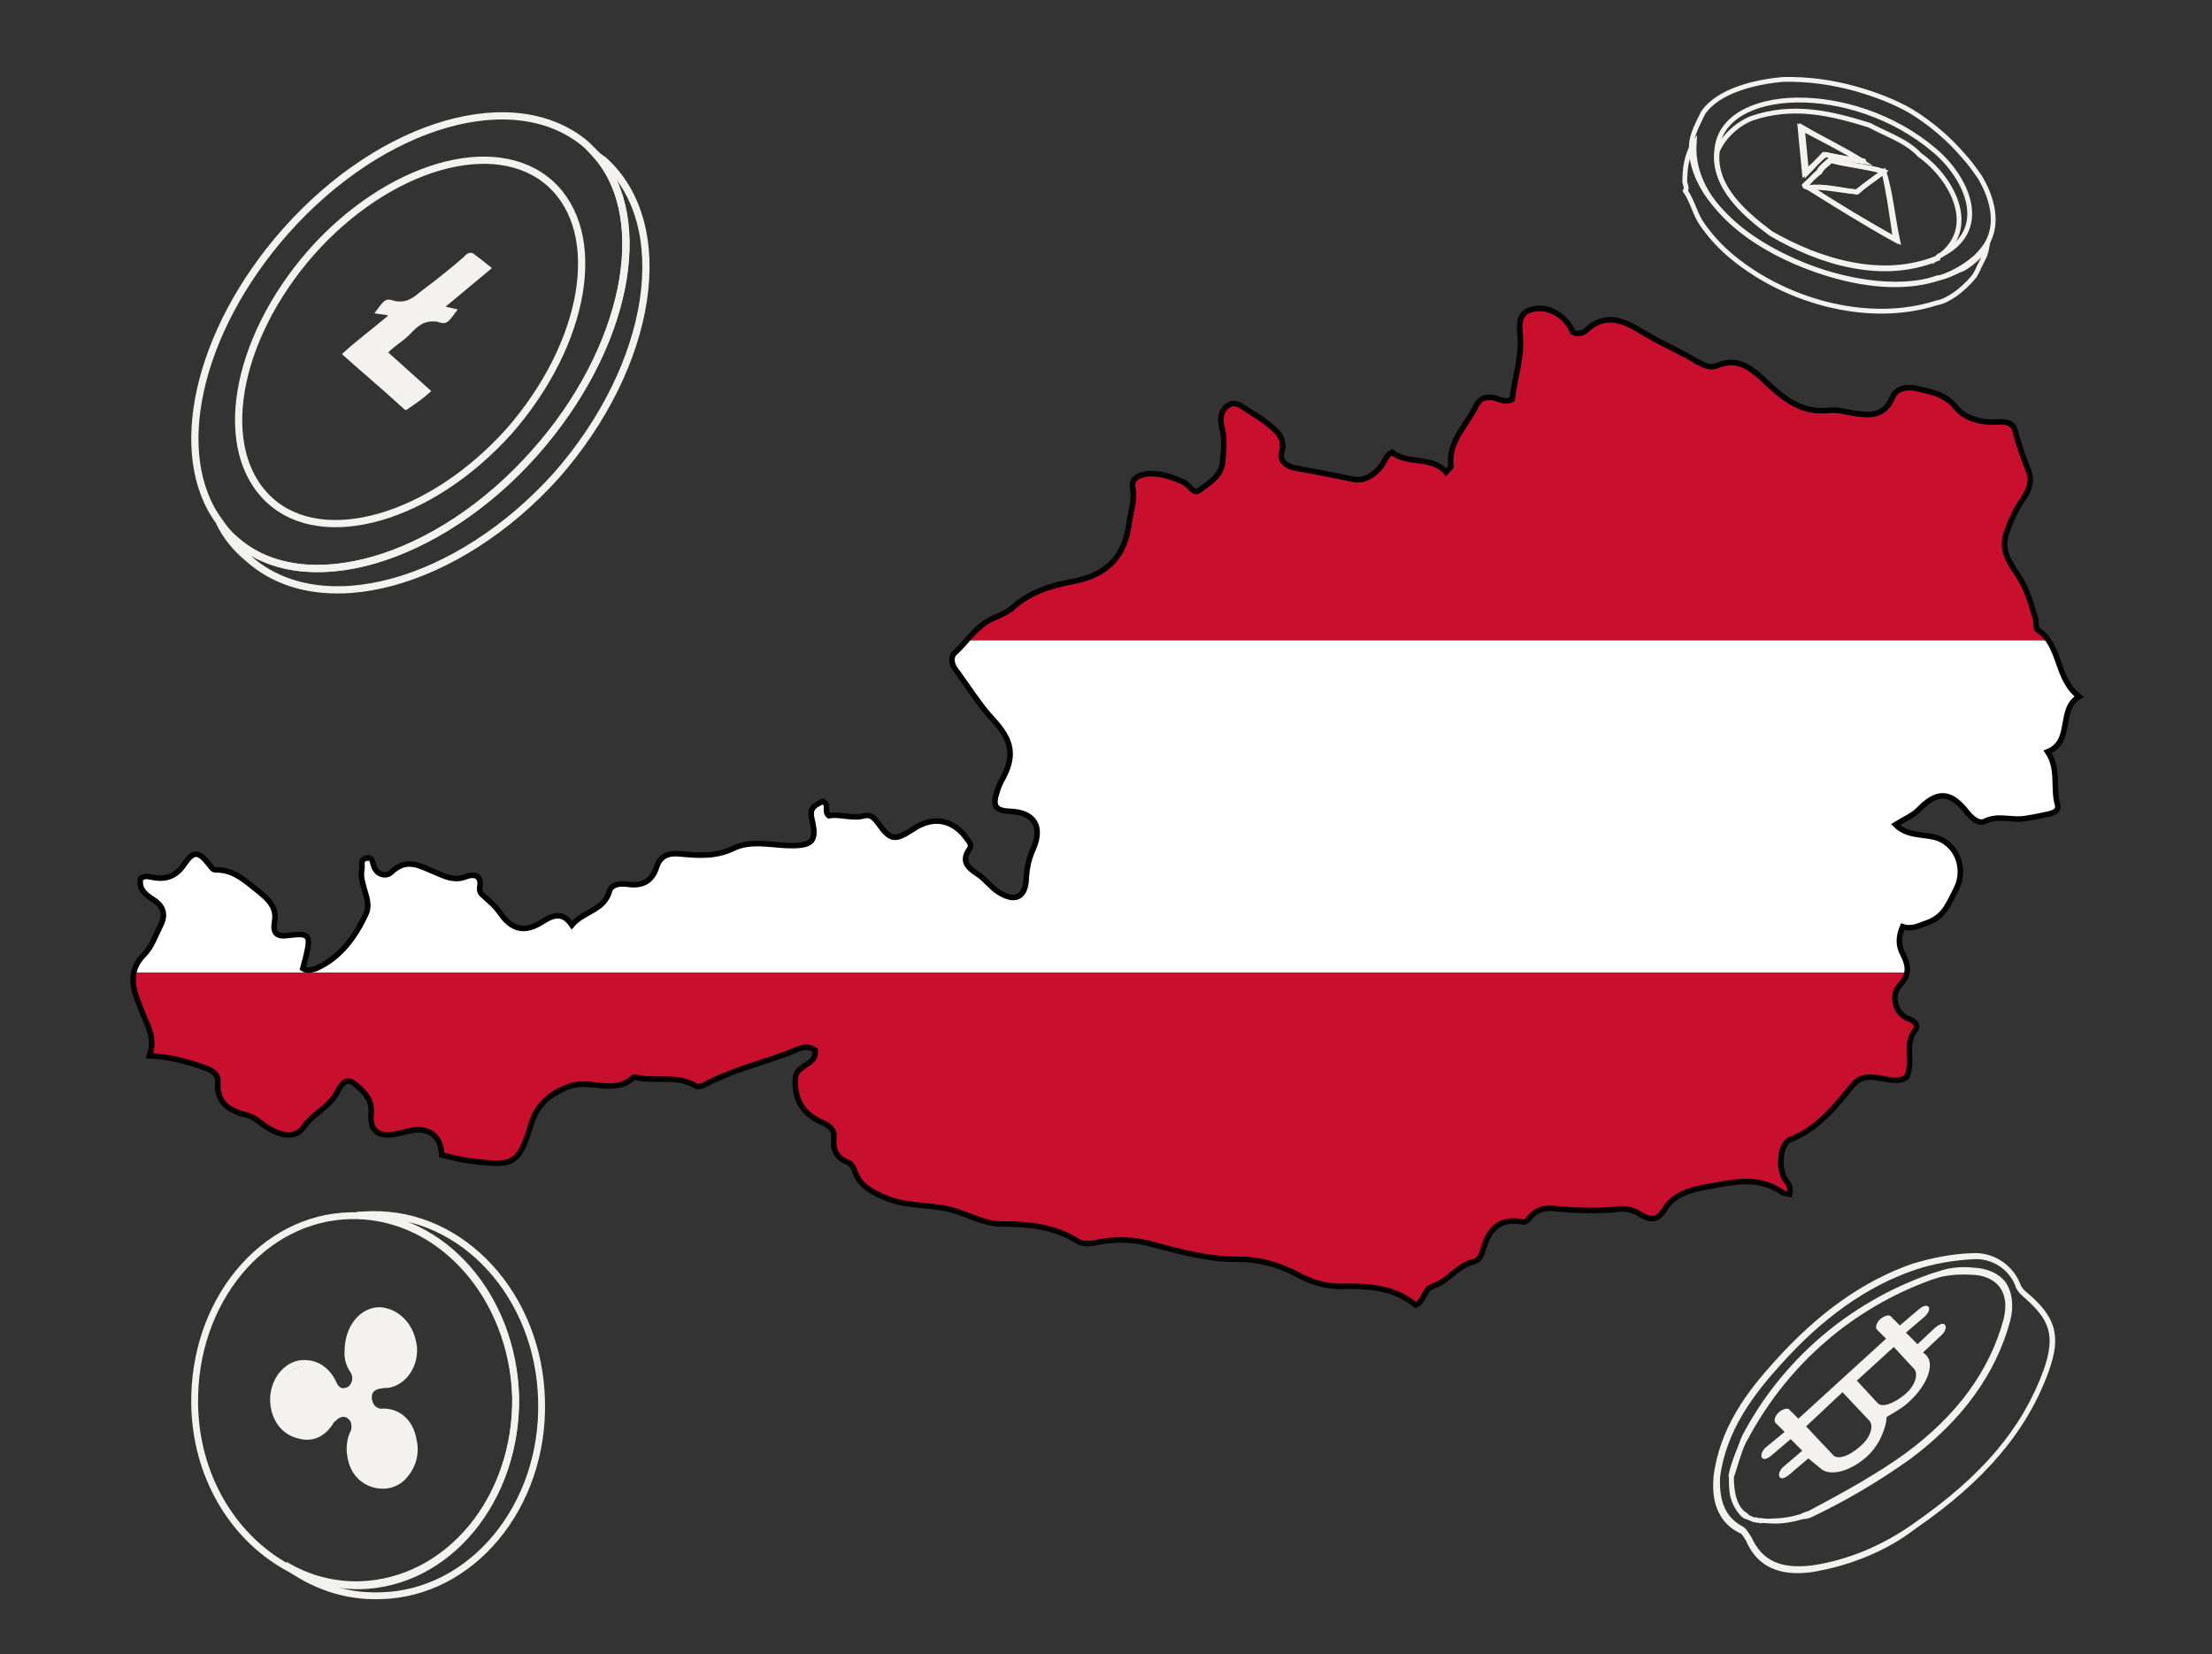
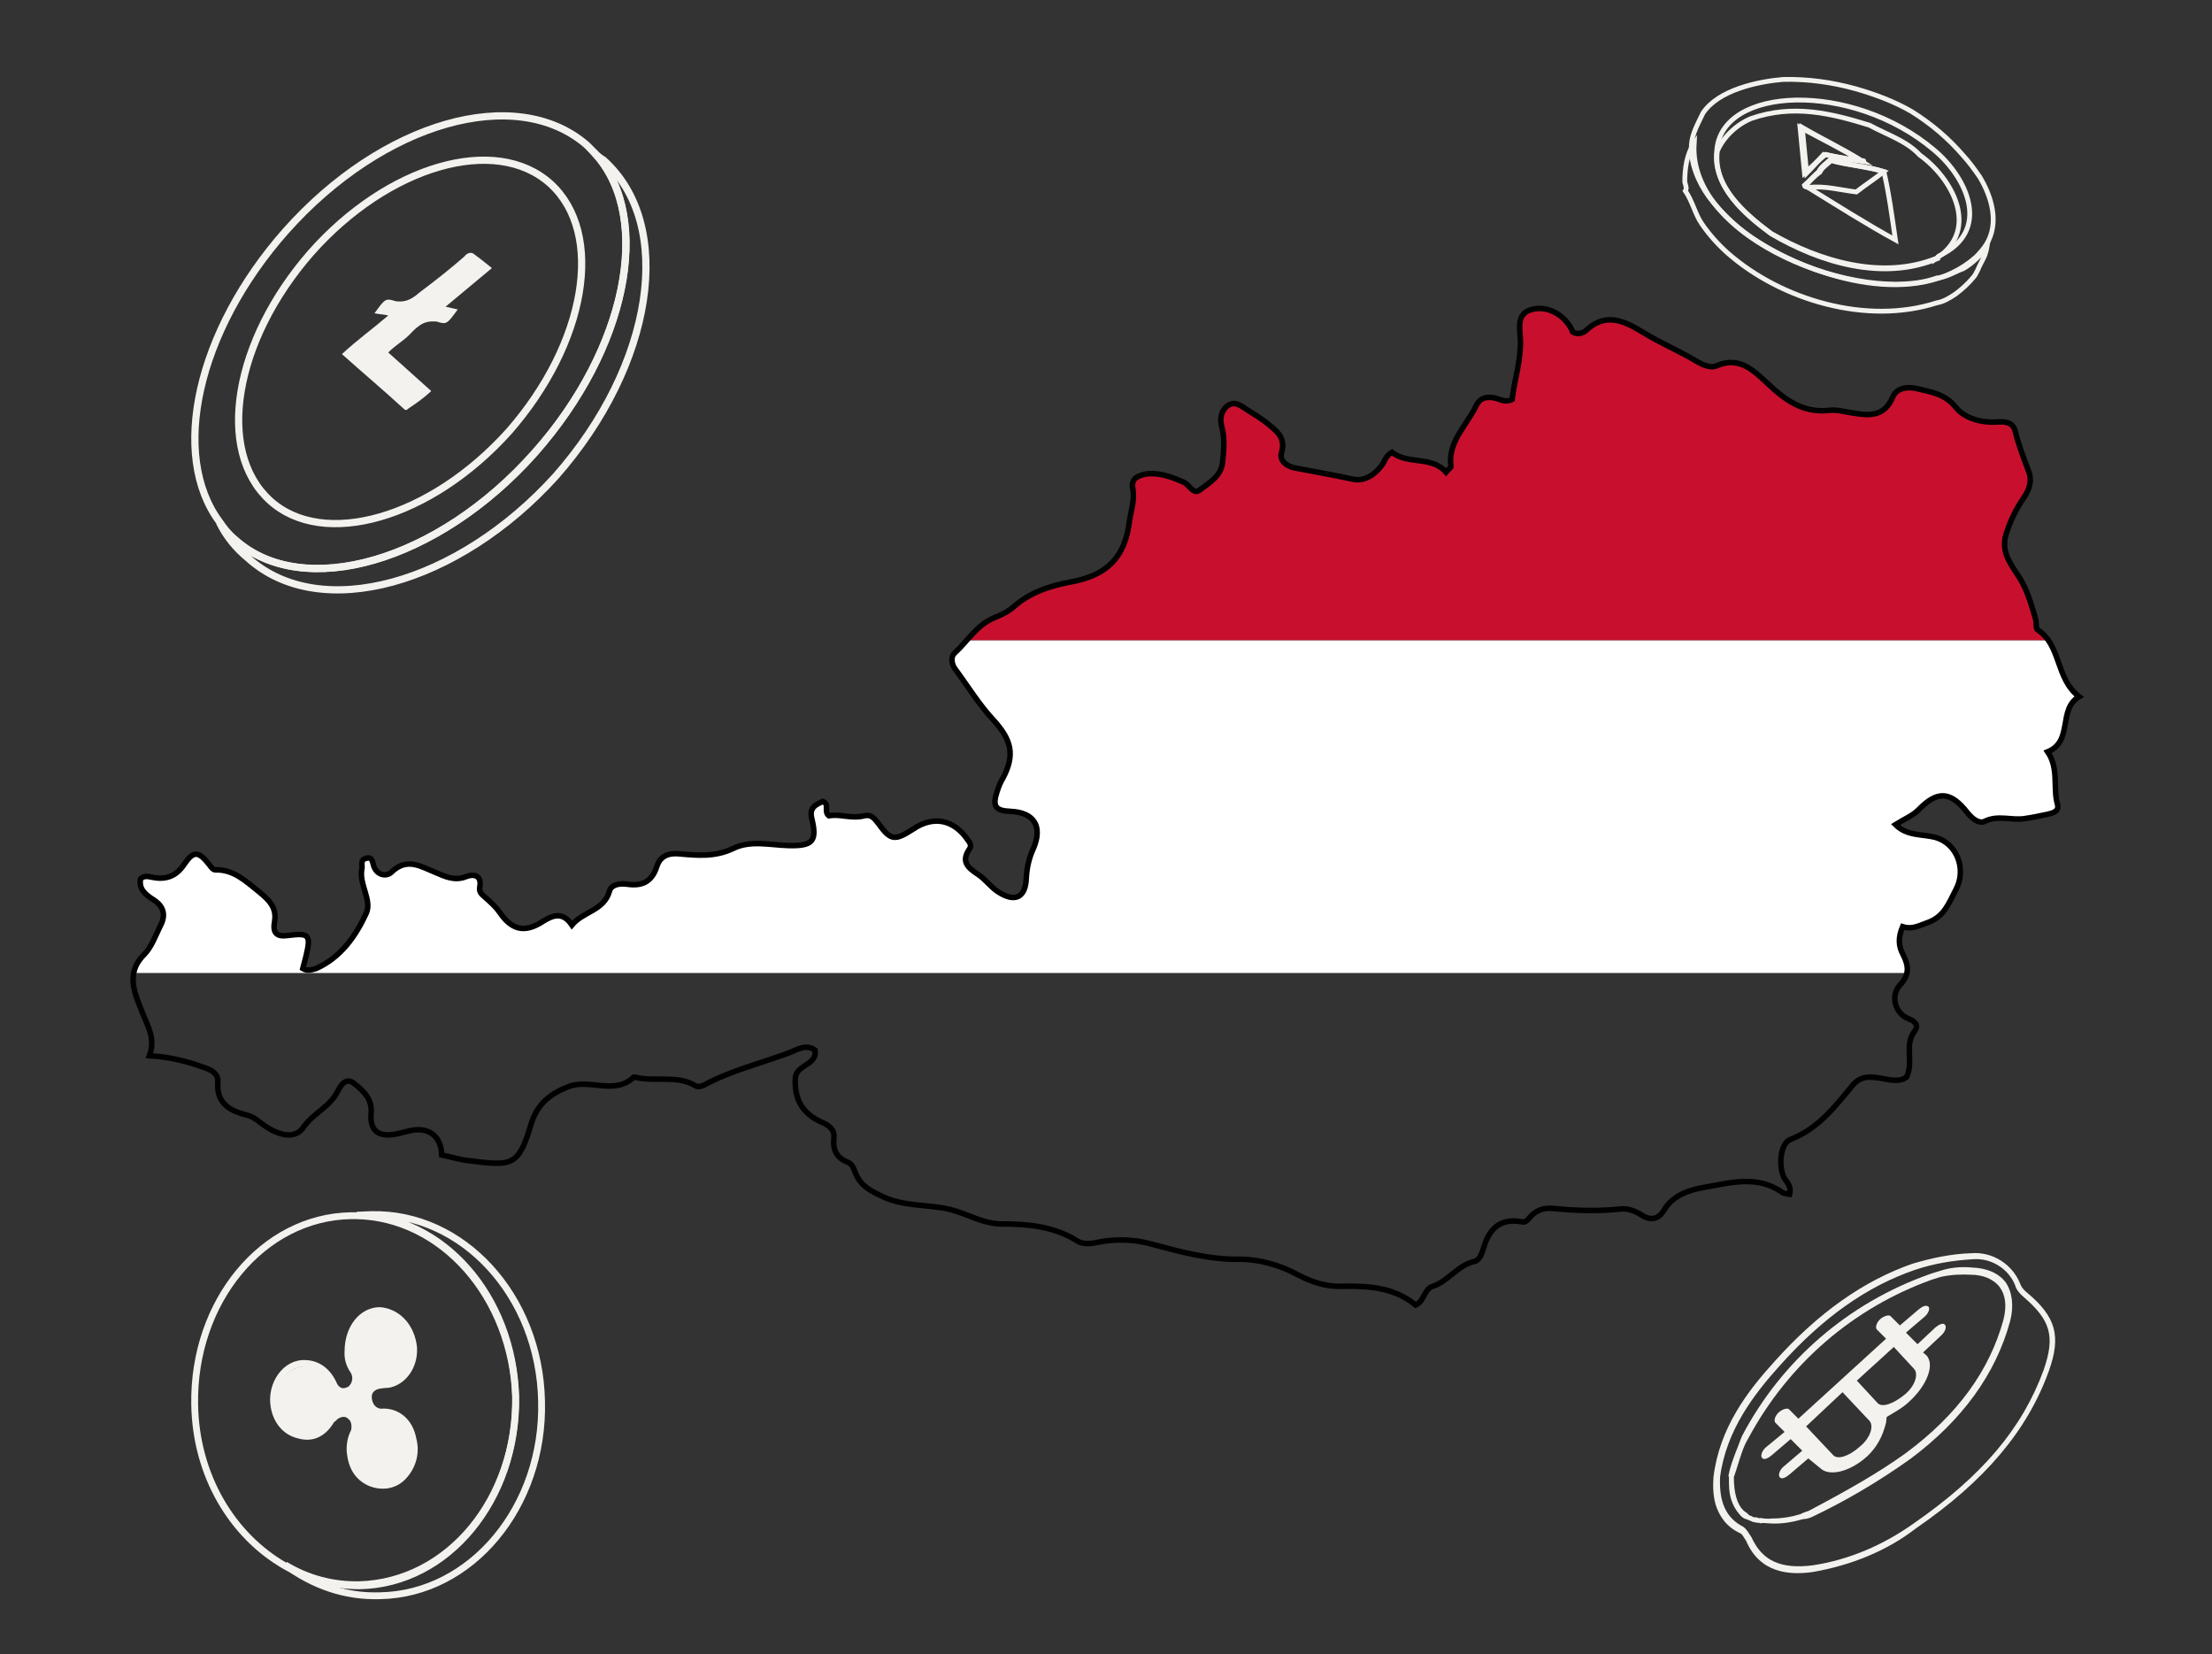
<svg xmlns="http://www.w3.org/2000/svg" xmlns:xlink="http://www.w3.org/1999/xlink" version="1.1" id="Layer_1" x="0px" y="0px" viewBox="0 0 401.1 299.9" style="enable-background:new 0 0 401.1 299.9;" xml:space="preserve">
  <rect x="0" y="0" width="401.1" height="299.9" fill="#333333" stroke="none" />
  <style type="text/css">
	.st0{clip-path:url(#SVGID_2_);fill:#C8102E;}
	.st1{clip-path:url(#SVGID_4_);fill:#FFFFFF;}
	.st2{clip-path:url(#SVGID_6_);fill:#C8102E;}
	.st3{fill:none;stroke:#000000;stroke-miterlimit:10;}
	.st4{fill:#F3F2EF;}
	.st5{fill:none;stroke:#F3F2EF;stroke-width:1.309;stroke-miterlimit:10;}
	.st6{fill:none;stroke:#F3F2EF;stroke-width:1.239;stroke-miterlimit:10;}
	.st7{fill:none;stroke:#F3F2EF;stroke-width:0.87;stroke-miterlimit:10;}
	.st8{fill:none;}
</style>
  <g>
    <g>
      <g>
        <defs>
          <path id="SVGID_1_" d="M324.5,216.5c-0.5-0.1-1-0.1-1.3-0.3c-4.6-3.3-9.7-1.7-14.4-0.9c-2.2,0.4-5.4,1.3-7,4      c-1,1.7-2.4,2.1-4.1,1c-1.3-0.8-2.6-1.3-4-1.1c-4,0.4-7.9,0.3-11.9-0.1c-1.7-0.2-3.2,0.2-4.4,1.6c-0.4,0.5-0.8,1-1.5,0.8      c-3.9-0.7-5.9,1.3-6.9,4.8c-0.3,1-0.7,2.2-1.7,2.4c-3,0.7-4.7,3.6-7.5,4.5c-1.6,0.5-1.5,2.7-3.1,3.4c-3.9-3.2-8.5-3.5-13.3-3.4      c-2.9,0.1-5.4-0.7-8.1-2.1c-3.1-1.7-6.9-2.8-10.4-2.8c-5.5,0.1-10.7-1.3-15.9-2.7c-3.2-0.9-6.2-1-9.3-0.5      c-1.5,0.3-3.2,0.7-4.5-0.2c-4.2-2.6-8.9-3-13.5-3c-3.4,0-6.2-1.8-9.3-2.6c-4-1-8.3-0.5-12.2-2.3c-2.2-1-4.2-2-5.1-4.4      c-0.3-0.8-0.6-1.6-1.4-1.9c-2-0.8-2.7-2.2-2.5-4.3c0.2-1.5-0.7-2.3-2.1-2.9c-3.6-1.6-5-4.1-4.9-7.8c0-1.2,0.7-1.8,1.6-2.4      c1-0.7,2.2-1.2,2-2.9c-1.7-1.2-3.2-0.1-4.8,0.5c-5.1,1.9-10.5,3.2-15.3,5.8c-0.4,0.2-1.1,0.4-1.5,0.2c-3.4-2.1-7.4-0.7-11-1.6      c-0.1,0-0.2-0.1-0.3,0c-3.5,3.3-8,0.2-11.8,1.7c-3.4,1.3-5.7,3.2-6.8,6.8c-2.3,7.8-3.5,7.6-11.5,6.6c-1.6-0.2-3.2-0.7-4.7-1      c-0.1-3.3-2.2-5-5.3-4.5c-1,0.2-2,0.5-3,0.7c-3.2,0.6-4.8-0.6-4.5-3.8c0.2-2.6-1.4-4-3-5.3c-1.5-1.3-2.5,0.2-3.1,1.4      c-1.4,2.8-4.4,3.9-6.2,6.5c-1.5,2.2-4.4,1.4-6.7-0.1c-1.1-0.7-2-1.7-3.4-2.1c-3.2-0.8-5.7-2.1-5.4-6.1c0.1-1.5-1.3-2.2-2.6-2.6      c-3-1.1-6.2-1.9-9.8-2.1c1.1-3.1-0.2-5.1-1.2-7.6c-1.2-3.2-3.4-7.1,0.2-10.7c1.4-1.4,2.1-3.5,3-5.3c1-1.9,0.6-3.5-1.3-4.7      c-1.4-0.9-2.7-1.9-2.3-3.8c0.8-0.7,1.6-0.3,2.4-0.2c2.3,0.4,4.1-0.3,5.5-2.4c1.7-2.5,2.6-2.4,4.5,0c0.3,0.4,0.7,1,1.1,1      c3.4-0.1,5.6,2.1,8,4c1.7,1.4,3.2,2.8,2.8,5.3c-0.4,2.1,0.3,2.9,2.4,2.6c3.9-0.5,4.2-0.1,3.3,3.7c-0.2,0.8-0.4,1.5-0.6,2.3      c0.8,0.5,1.7,0.2,2.4,0c4.5-2,7.2-5.9,9.1-10c1.1-2.4-1.3-5.2-0.8-8c0.2-0.7-0.4-1.7,0.8-2c1.2-0.3,1.1,0.7,1.4,1.5      c0.6,1.6,2.3,1.9,3.2,1c2.8-2.7,5.3-1,7.8,0c1.9,0.8,3.6,1.7,5.8,0.8c1.3-0.5,2.8-0.2,2.4,1.9c-0.2,1.1,0.5,1.4,1.1,2      c0.9,0.8,1.8,1.6,2.5,2.6c2.1,3.1,4.4,3.8,7.6,1.8c2-1.3,3.8-2,5.5,0.5c2.1-2.5,5.8-2.6,6.8-6.1c0.3-1.2,1.8-1.5,3.2-1.3      c2.7,0.4,4.5-0.4,5.4-3.2c0.6-1.9,2.1-2.5,4.1-2.3c3.3,0.3,6.5,0.6,9.8-1c3.1-1.5,6.6-0.6,10-0.5c4.4,0.1,5.2-0.8,4.2-4.9      c-0.5-2,0.7-2.5,2-3.1c1.3,0.5,0.1,1.8,1.1,2.6c2-0.4,4.1,0.6,6.4,0c1.2-0.3,1.8,0.4,2.5,1.3c2.3,3.2,3,3.3,6.4,1.1      c3.7-2.5,7.4-1.7,9.9,2c0.4,0.5,0.7,1,0.3,1.6c-1.6,2.3-0.3,3.4,1.5,4.6c1.4,0.9,2.3,2.3,3.7,3.2c3.1,2,5,1,5.1-2.6      c0.1-1.8,0.5-3.6,1.3-5.3c1.7-4,0.1-6.5-4.1-6.7c-2.8-0.1-3.4-0.9-2.5-3.6c0.3-0.9,0.6-1.7,1.1-2.5c2.2-4.2,1.5-6.9-1.8-10.5      c-2.6-2.8-4.6-6.1-6.9-9.2c-0.6-0.8-0.9-2.2-0.1-2.9c2.4-2.2,4-5.1,7.2-6.4c1.2-0.5,2.5-1.1,3.4-1.9c3-2.7,6.7-3.9,10.5-4.6      c6.6-1.2,9.8-4.5,10.6-11c0.3-2,1-3.9,0.6-6c-0.4-1.8,1.2-2.4,2.7-2.6c2.3-0.2,4.4,0.6,6.5,1.5c1.1,0.5,1.8,2.4,3,1.4      c1.7-1.3,3.9-2.5,4.1-5.1c0.2-2,0.4-4.1-0.1-6.1c-0.5-1.7-0.2-3.2,1.1-4.1s2.5,0.2,3.6,0.9c1.1,0.7,2.3,1.4,3.3,2.2      c1.7,1.4,3.6,2.6,2.8,5.4c-0.5,1.5,0.9,2.5,2.2,2.8c3.6,0.7,7.2,1.3,10.8,2.1c2,0.4,3.9-0.8,5.2-2.6c0.5-0.7,0.7-1.7,1.8-2.3      c2.9,2.3,7.2,0.6,9.8,3.6c0.5-0.6,0.9-0.8,0.9-1c-0.6-4.5,2.8-7.4,4.5-10.9c0.7-1.5,1.7-1.8,3.2-1.6c1.1,0.2,2.1,1,3.4,0.3      c0.4-3.5,1.6-7,1.5-10.7c-0.1-2.1-0.8-4.9,2.1-5.6c3-0.8,6.2,1.2,7.4,4.1c0.8,0.5,1.8,0.2,2.3-0.2c4.3-4.1,8.2-1,11.7,1      c2.8,1.6,5.8,2.9,8.6,4.6c1.1,0.6,2.4,1.2,3.5,0.7c4.2-1.8,6.8,1,9.3,3.3c3.2,3,6.4,5.3,11,4.8c1.5-0.2,3,0.3,4.5,0.5      c3,0.5,5.6,0.6,7.1-2.9c0.8-1.9,3.1-1.9,4.6-1.5c2.4,0.6,4.9,0.9,6.9,3.4c1.6,2,4.7,2.8,7.5,2.6c1.5-0.1,2.8,0.1,3.2,1.6      c0.6,2.5,1.5,4.8,2.4,7.2c0.7,1.6,0.3,3.3-0.8,4.9c-1.4,2-2.4,4.1-3.2,6.5c-1.3,4,1.7,6.4,3.1,9.3c1,2,1.6,4.1,2.2,6.2      c0.2,0.7,0,1.8,0.4,2c4.3,2.8,3.2,8.8,7.5,12.1c-3.9,2.3-1,8.1-5.7,10c2.1,3.1,0.9,6.5,1.8,9.6c0.3,1.2-0.9,1.5-1.7,1.7      c-1.4,0.3-2.8,0.6-4.2,0.8c-2.4,0.4-4.9-0.7-7.3,0.5c-1,0.5-2.2-0.4-3.1-1.5c-3.1-4-5.5-4.1-8.9-0.6c-1.1,1.1-2.6,1.7-4.2,2.7      c2.1,2.1,4.8,1.7,7.2,2.3c4,1.1,5.7,5.8,3.8,9.4c-1.3,2.5-2.1,4.9-5,6c-1.5,0.5-2.9,1.4-4.7,0.8c-0.8,1.9-0.8,3.5,0.1,5.1      c1,2,1.2,3.6-0.6,5.5c-1.8,2-0.8,5.2,1.6,6.1c1.3,0.5,1.8,1.3,1.1,2.2c-2,2.6-0.1,5.5-1.5,8.4c-1.7,1.2-4,0.1-6.1,0      c-1.5-0.1-2.6,0.2-3.7,1.5c-3.2,3.9-6.3,7.9-11.3,9.8c-1.7,0.7-2.2,4.6-1.1,6.9C323.9,214.3,324.9,214.9,324.5,216.5z" />
        </defs>
        <clipPath id="SVGID_2_">
          <use xlink:href="#SVGID_1_" style="overflow:visible;" />
        </clipPath>
        <rect x="-24.8" y="55.8" class="st0" width="451.2" height="60.3" />
      </g>
      <g>
        <defs>
          <path id="SVGID_3_" d="M324.5,216.5c-0.5-0.1-1-0.1-1.3-0.3c-4.6-3.3-9.7-1.7-14.4-0.9c-2.2,0.4-5.4,1.3-7,4      c-1,1.7-2.4,2.1-4.1,1c-1.3-0.8-2.6-1.3-4-1.1c-4,0.4-7.9,0.3-11.9-0.1c-1.7-0.2-3.2,0.2-4.4,1.6c-0.4,0.5-0.8,1-1.5,0.8      c-3.9-0.7-5.9,1.3-6.9,4.8c-0.3,1-0.7,2.2-1.7,2.4c-3,0.7-4.7,3.6-7.5,4.5c-1.6,0.5-1.5,2.7-3.1,3.4c-3.9-3.2-8.5-3.5-13.3-3.4      c-2.9,0.1-5.4-0.7-8.1-2.1c-3.1-1.7-6.9-2.8-10.4-2.8c-5.5,0.1-10.7-1.3-15.9-2.7c-3.2-0.9-6.2-1-9.3-0.5      c-1.5,0.3-3.2,0.7-4.5-0.2c-4.2-2.6-8.9-3-13.5-3c-3.4,0-6.2-1.8-9.3-2.6c-4-1-8.3-0.5-12.2-2.3c-2.2-1-4.2-2-5.1-4.4      c-0.3-0.8-0.6-1.6-1.4-1.9c-2-0.8-2.7-2.2-2.5-4.3c0.2-1.5-0.7-2.3-2.1-2.9c-3.6-1.6-5-4.1-4.9-7.8c0-1.2,0.7-1.8,1.6-2.4      c1-0.7,2.2-1.2,2-2.9c-1.7-1.2-3.2-0.1-4.8,0.5c-5.1,1.9-10.5,3.2-15.3,5.8c-0.4,0.2-1.1,0.4-1.5,0.2c-3.4-2.1-7.4-0.7-11-1.6      c-0.1,0-0.2-0.1-0.3,0c-3.5,3.3-8,0.2-11.8,1.7c-3.4,1.3-5.7,3.2-6.8,6.8c-2.3,7.8-3.5,7.6-11.5,6.6c-1.6-0.2-3.2-0.7-4.7-1      c-0.1-3.3-2.2-5-5.3-4.5c-1,0.2-2,0.5-3,0.7c-3.2,0.6-4.8-0.6-4.5-3.8c0.2-2.6-1.4-4-3-5.3c-1.5-1.3-2.5,0.2-3.1,1.4      c-1.4,2.8-4.4,3.9-6.2,6.5c-1.5,2.2-4.4,1.4-6.7-0.1c-1.1-0.7-2-1.7-3.4-2.1c-3.2-0.8-5.7-2.1-5.4-6.1c0.1-1.5-1.3-2.2-2.6-2.6      c-3-1.1-6.2-1.9-9.8-2.1c1.1-3.1-0.2-5.1-1.2-7.6c-1.2-3.2-3.4-7.1,0.2-10.7c1.4-1.4,2.1-3.5,3-5.3c1-1.9,0.6-3.5-1.3-4.7      c-1.4-0.9-2.7-1.9-2.3-3.8c0.8-0.7,1.6-0.3,2.4-0.2c2.3,0.4,4.1-0.3,5.5-2.4c1.7-2.5,2.6-2.4,4.5,0c0.3,0.4,0.7,1,1.1,1      c3.4-0.1,5.6,2.1,8,4c1.7,1.4,3.2,2.8,2.8,5.3c-0.4,2.1,0.3,2.9,2.4,2.6c3.9-0.5,4.2-0.1,3.3,3.7c-0.2,0.8-0.4,1.5-0.6,2.3      c0.8,0.5,1.7,0.2,2.4,0c4.5-2,7.2-5.9,9.1-10c1.1-2.4-1.3-5.2-0.8-8c0.2-0.7-0.4-1.7,0.8-2c1.2-0.3,1.1,0.7,1.4,1.5      c0.6,1.6,2.3,1.9,3.2,1c2.8-2.7,5.3-1,7.8,0c1.9,0.8,3.6,1.7,5.8,0.8c1.3-0.5,2.8-0.2,2.4,1.9c-0.2,1.1,0.5,1.4,1.1,2      c0.9,0.8,1.8,1.6,2.5,2.6c2.1,3.1,4.4,3.8,7.6,1.8c2-1.3,3.8-2,5.5,0.5c2.1-2.5,5.8-2.6,6.8-6.1c0.3-1.2,1.8-1.5,3.2-1.3      c2.7,0.4,4.5-0.4,5.4-3.2c0.6-1.9,2.1-2.5,4.1-2.3c3.3,0.3,6.5,0.6,9.8-1c3.1-1.5,6.6-0.6,10-0.5c4.4,0.1,5.2-0.8,4.2-4.9      c-0.5-2,0.7-2.5,2-3.1c1.3,0.5,0.1,1.8,1.1,2.6c2-0.4,4.1,0.6,6.4,0c1.2-0.3,1.8,0.4,2.5,1.3c2.3,3.2,3,3.3,6.4,1.1      c3.7-2.5,7.4-1.7,9.9,2c0.4,0.5,0.7,1,0.3,1.6c-1.6,2.3-0.3,3.4,1.5,4.6c1.4,0.9,2.3,2.3,3.7,3.2c3.1,2,5,1,5.1-2.6      c0.1-1.8,0.5-3.6,1.3-5.3c1.7-4,0.1-6.5-4.1-6.7c-2.8-0.1-3.4-0.9-2.5-3.6c0.3-0.9,0.6-1.7,1.1-2.5c2.2-4.2,1.5-6.9-1.8-10.5      c-2.6-2.8-4.6-6.1-6.9-9.2c-0.6-0.8-0.9-2.2-0.1-2.9c2.4-2.2,4-5.1,7.2-6.4c1.2-0.5,2.5-1.1,3.4-1.9c3-2.7,6.7-3.9,10.5-4.6      c6.6-1.2,9.8-4.5,10.6-11c0.3-2,1-3.9,0.6-6c-0.4-1.8,1.2-2.4,2.7-2.6c2.3-0.2,4.4,0.6,6.5,1.5c1.1,0.5,1.8,2.4,3,1.4      c1.7-1.3,3.9-2.5,4.1-5.1c0.2-2,0.4-4.1-0.1-6.1c-0.5-1.7-0.2-3.2,1.1-4.1s2.5,0.2,3.6,0.9c1.1,0.7,2.3,1.4,3.3,2.2      c1.7,1.4,3.6,2.6,2.8,5.4c-0.5,1.5,0.9,2.5,2.2,2.8c3.6,0.7,7.2,1.3,10.8,2.1c2,0.4,3.9-0.8,5.2-2.6c0.5-0.7,0.7-1.7,1.8-2.3      c2.9,2.3,7.2,0.6,9.8,3.6c0.5-0.6,0.9-0.8,0.9-1c-0.6-4.5,2.8-7.4,4.5-10.9c0.7-1.5,1.7-1.8,3.2-1.6c1.1,0.2,2.1,1,3.4,0.3      c0.4-3.5,1.6-7,1.5-10.7c-0.1-2.1-0.8-4.9,2.1-5.6c3-0.8,6.2,1.2,7.4,4.1c0.8,0.5,1.8,0.2,2.3-0.2c4.3-4.1,8.2-1,11.7,1      c2.8,1.6,5.8,2.9,8.6,4.6c1.1,0.6,2.4,1.2,3.5,0.7c4.2-1.8,6.8,1,9.3,3.3c3.2,3,6.4,5.3,11,4.8c1.5-0.2,3,0.3,4.5,0.5      c3,0.5,5.6,0.6,7.1-2.9c0.8-1.9,3.1-1.9,4.6-1.5c2.4,0.6,4.9,0.9,6.9,3.4c1.6,2,4.7,2.8,7.5,2.6c1.5-0.1,2.8,0.1,3.2,1.6      c0.6,2.5,1.5,4.8,2.4,7.2c0.7,1.6,0.3,3.3-0.8,4.9c-1.4,2-2.4,4.1-3.2,6.5c-1.3,4,1.7,6.4,3.1,9.3c1,2,1.6,4.1,2.2,6.2      c0.2,0.7,0,1.8,0.4,2c4.3,2.8,3.2,8.8,7.5,12.1c-3.9,2.3-1,8.1-5.7,10c2.1,3.1,0.9,6.5,1.8,9.6c0.3,1.2-0.9,1.5-1.7,1.7      c-1.4,0.3-2.8,0.6-4.2,0.8c-2.4,0.4-4.9-0.7-7.3,0.5c-1,0.5-2.2-0.4-3.1-1.5c-3.1-4-5.5-4.1-8.9-0.6c-1.1,1.1-2.6,1.7-4.2,2.7      c2.1,2.1,4.8,1.7,7.2,2.3c4,1.1,5.7,5.8,3.8,9.4c-1.3,2.5-2.1,4.9-5,6c-1.5,0.5-2.9,1.4-4.7,0.8c-0.8,1.9-0.8,3.5,0.1,5.1      c1,2,1.2,3.6-0.6,5.5c-1.8,2-0.8,5.2,1.6,6.1c1.3,0.5,1.8,1.3,1.1,2.2c-2,2.6-0.1,5.5-1.5,8.4c-1.7,1.2-4,0.1-6.1,0      c-1.5-0.1-2.6,0.2-3.7,1.5c-3.2,3.9-6.3,7.9-11.3,9.8c-1.7,0.7-2.2,4.6-1.1,6.9C323.9,214.3,324.9,214.9,324.5,216.5z" />
        </defs>
        <clipPath id="SVGID_4_">
          <use xlink:href="#SVGID_3_" style="overflow:visible;" />
        </clipPath>
        <rect x="-24.8" y="116.1" class="st1" width="451.2" height="60.3" />
      </g>
      <g>
        <defs>
-           <path id="SVGID_5_" d="M324.5,216.5c-0.5-0.1-1-0.1-1.3-0.3c-4.6-3.3-9.7-1.7-14.4-0.9c-2.2,0.4-5.4,1.3-7,4      c-1,1.7-2.4,2.1-4.1,1c-1.3-0.8-2.6-1.3-4-1.1c-4,0.4-7.9,0.3-11.9-0.1c-1.7-0.2-3.2,0.2-4.4,1.6c-0.4,0.5-0.8,1-1.5,0.8      c-3.9-0.7-5.9,1.3-6.9,4.8c-0.3,1-0.7,2.2-1.7,2.4c-3,0.7-4.7,3.6-7.5,4.5c-1.6,0.5-1.5,2.7-3.1,3.4c-3.9-3.2-8.5-3.5-13.3-3.4      c-2.9,0.1-5.4-0.7-8.1-2.1c-3.1-1.7-6.9-2.8-10.4-2.8c-5.5,0.1-10.7-1.3-15.9-2.7c-3.2-0.9-6.2-1-9.3-0.5      c-1.5,0.3-3.2,0.7-4.5-0.2c-4.2-2.6-8.9-3-13.5-3c-3.4,0-6.2-1.8-9.3-2.6c-4-1-8.3-0.5-12.2-2.3c-2.2-1-4.2-2-5.1-4.4      c-0.3-0.8-0.6-1.6-1.4-1.9c-2-0.8-2.7-2.2-2.5-4.3c0.2-1.5-0.7-2.3-2.1-2.9c-3.6-1.6-5-4.1-4.9-7.8c0-1.2,0.7-1.8,1.6-2.4      c1-0.7,2.2-1.2,2-2.9c-1.7-1.2-3.2-0.1-4.8,0.5c-5.1,1.9-10.5,3.2-15.3,5.8c-0.4,0.2-1.1,0.4-1.5,0.2c-3.4-2.1-7.4-0.7-11-1.6      c-0.1,0-0.2-0.1-0.3,0c-3.5,3.3-8,0.2-11.8,1.7c-3.4,1.3-5.7,3.2-6.8,6.8c-2.3,7.8-3.5,7.6-11.5,6.6c-1.6-0.2-3.2-0.7-4.7-1      c-0.1-3.3-2.2-5-5.3-4.5c-1,0.2-2,0.5-3,0.7c-3.2,0.6-4.8-0.6-4.5-3.8c0.2-2.6-1.4-4-3-5.3c-1.5-1.3-2.5,0.2-3.1,1.4      c-1.4,2.8-4.4,3.9-6.2,6.5c-1.5,2.2-4.4,1.4-6.7-0.1c-1.1-0.7-2-1.7-3.4-2.1c-3.2-0.8-5.7-2.1-5.4-6.1c0.1-1.5-1.3-2.2-2.6-2.6      c-3-1.1-6.2-1.9-9.8-2.1c1.1-3.1-0.2-5.1-1.2-7.6c-1.2-3.2-3.4-7.1,0.2-10.7c1.4-1.4,2.1-3.5,3-5.3c1-1.9,0.6-3.5-1.3-4.7      c-1.4-0.9-2.7-1.9-2.3-3.8c0.8-0.7,1.6-0.3,2.4-0.2c2.3,0.4,4.1-0.3,5.5-2.4c1.7-2.5,2.6-2.4,4.5,0c0.3,0.4,0.7,1,1.1,1      c3.4-0.1,5.6,2.1,8,4c1.7,1.4,3.2,2.8,2.8,5.3c-0.4,2.1,0.3,2.9,2.4,2.6c3.9-0.5,4.2-0.1,3.3,3.7c-0.2,0.8-0.4,1.5-0.6,2.3      c0.8,0.5,1.7,0.2,2.4,0c4.5-2,7.2-5.9,9.1-10c1.1-2.4-1.3-5.2-0.8-8c0.2-0.7-0.4-1.7,0.8-2c1.2-0.3,1.1,0.7,1.4,1.5      c0.6,1.6,2.3,1.9,3.2,1c2.8-2.7,5.3-1,7.8,0c1.9,0.8,3.6,1.7,5.8,0.8c1.3-0.5,2.8-0.2,2.4,1.9c-0.2,1.1,0.5,1.4,1.1,2      c0.9,0.8,1.8,1.6,2.5,2.6c2.1,3.1,4.4,3.8,7.6,1.8c2-1.3,3.8-2,5.5,0.5c2.1-2.5,5.8-2.6,6.8-6.1c0.3-1.2,1.8-1.5,3.2-1.3      c2.7,0.4,4.5-0.4,5.4-3.2c0.6-1.9,2.1-2.5,4.1-2.3c3.3,0.3,6.5,0.6,9.8-1c3.1-1.5,6.6-0.6,10-0.5c4.4,0.1,5.2-0.8,4.2-4.9      c-0.5-2,0.7-2.5,2-3.1c1.3,0.5,0.1,1.8,1.1,2.6c2-0.4,4.1,0.6,6.4,0c1.2-0.3,1.8,0.4,2.5,1.3c2.3,3.2,3,3.3,6.4,1.1      c3.7-2.5,7.4-1.7,9.9,2c0.4,0.5,0.7,1,0.3,1.6c-1.6,2.3-0.3,3.4,1.5,4.6c1.4,0.9,2.3,2.3,3.7,3.2c3.1,2,5,1,5.1-2.6      c0.1-1.8,0.5-3.6,1.3-5.3c1.7-4,0.1-6.5-4.1-6.7c-2.8-0.1-3.4-0.9-2.5-3.6c0.3-0.9,0.6-1.7,1.1-2.5c2.2-4.2,1.5-6.9-1.8-10.5      c-2.6-2.8-4.6-6.1-6.9-9.2c-0.6-0.8-0.9-2.2-0.1-2.9c2.4-2.2,4-5.1,7.2-6.4c1.2-0.5,2.5-1.1,3.4-1.9c3-2.7,6.7-3.9,10.5-4.6      c6.6-1.2,9.8-4.5,10.6-11c0.3-2,1-3.9,0.6-6c-0.4-1.8,1.2-2.4,2.7-2.6c2.3-0.2,4.4,0.6,6.5,1.5c1.1,0.5,1.8,2.4,3,1.4      c1.7-1.3,3.9-2.5,4.1-5.1c0.2-2,0.4-4.1-0.1-6.1c-0.5-1.7-0.2-3.2,1.1-4.1s2.5,0.2,3.6,0.9c1.1,0.7,2.3,1.4,3.3,2.2      c1.7,1.4,3.6,2.6,2.8,5.4c-0.5,1.5,0.9,2.5,2.2,2.8c3.6,0.7,7.2,1.3,10.8,2.1c2,0.4,3.9-0.8,5.2-2.6c0.5-0.7,0.7-1.7,1.8-2.3      c2.9,2.3,7.2,0.6,9.8,3.6c0.5-0.6,0.9-0.8,0.9-1c-0.6-4.5,2.8-7.4,4.5-10.9c0.7-1.5,1.7-1.8,3.2-1.6c1.1,0.2,2.1,1,3.4,0.3      c0.4-3.5,1.6-7,1.5-10.7c-0.1-2.1-0.8-4.9,2.1-5.6c3-0.8,6.2,1.2,7.4,4.1c0.8,0.5,1.8,0.2,2.3-0.2c4.3-4.1,8.2-1,11.7,1      c2.8,1.6,5.8,2.9,8.6,4.6c1.1,0.6,2.4,1.2,3.5,0.7c4.2-1.8,6.8,1,9.3,3.3c3.2,3,6.4,5.3,11,4.8c1.5-0.2,3,0.3,4.5,0.5      c3,0.5,5.6,0.6,7.1-2.9c0.8-1.9,3.1-1.9,4.6-1.5c2.4,0.6,4.9,0.9,6.9,3.4c1.6,2,4.7,2.8,7.5,2.6c1.5-0.1,2.8,0.1,3.2,1.6      c0.6,2.5,1.5,4.8,2.4,7.2c0.7,1.6,0.3,3.3-0.8,4.9c-1.4,2-2.4,4.1-3.2,6.5c-1.3,4,1.7,6.4,3.1,9.3c1,2,1.6,4.1,2.2,6.2      c0.2,0.7,0,1.8,0.4,2c4.3,2.8,3.2,8.8,7.5,12.1c-3.9,2.3-1,8.1-5.7,10c2.1,3.1,0.9,6.5,1.8,9.6c0.3,1.2-0.9,1.5-1.7,1.7      c-1.4,0.3-2.8,0.6-4.2,0.8c-2.4,0.4-4.9-0.7-7.3,0.5c-1,0.5-2.2-0.4-3.1-1.5c-3.1-4-5.5-4.1-8.9-0.6c-1.1,1.1-2.6,1.7-4.2,2.7      c2.1,2.1,4.8,1.7,7.2,2.3c4,1.1,5.7,5.8,3.8,9.4c-1.3,2.5-2.1,4.9-5,6c-1.5,0.5-2.9,1.4-4.7,0.8c-0.8,1.9-0.8,3.5,0.1,5.1      c1,2,1.2,3.6-0.6,5.5c-1.8,2-0.8,5.2,1.6,6.1c1.3,0.5,1.8,1.3,1.1,2.2c-2,2.6-0.1,5.5-1.5,8.4c-1.7,1.2-4,0.1-6.1,0      c-1.5-0.1-2.6,0.2-3.7,1.5c-3.2,3.9-6.3,7.9-11.3,9.8c-1.7,0.7-2.2,4.6-1.1,6.9C323.9,214.3,324.9,214.9,324.5,216.5z" />
-         </defs>
+           </defs>
        <clipPath id="SVGID_6_">
          <use xlink:href="#SVGID_5_" style="overflow:visible;" />
        </clipPath>
        <rect x="-24.8" y="176.3" class="st2" width="451.2" height="60.3" />
      </g>
    </g>
    <path class="st3" d="M324.5,216.5c-0.5-0.1-1-0.1-1.3-0.3c-4.6-3.3-9.7-1.7-14.4-0.9c-2.2,0.4-5.4,1.3-7,4c-1,1.7-2.4,2.1-4.1,1   c-1.3-0.8-2.6-1.3-4-1.1c-4,0.4-7.9,0.3-11.9-0.1c-1.7-0.2-3.2,0.2-4.4,1.6c-0.4,0.5-0.8,1-1.5,0.8c-3.9-0.7-5.9,1.3-6.9,4.8   c-0.3,1-0.7,2.2-1.7,2.4c-3,0.7-4.7,3.6-7.5,4.5c-1.6,0.5-1.5,2.7-3.1,3.4c-3.9-3.2-8.5-3.5-13.3-3.4c-2.9,0.1-5.4-0.7-8.1-2.1   c-3.1-1.7-6.9-2.8-10.4-2.8c-5.5,0.1-10.7-1.3-15.9-2.7c-3.2-0.9-6.2-1-9.3-0.5c-1.5,0.3-3.2,0.7-4.5-0.2c-4.2-2.6-8.9-3-13.5-3   c-3.4,0-6.2-1.8-9.3-2.6c-4-1-8.3-0.5-12.2-2.3c-2.2-1-4.2-2-5.1-4.4c-0.3-0.8-0.6-1.6-1.4-1.9c-2-0.8-2.7-2.2-2.5-4.3   c0.2-1.5-0.7-2.3-2.1-2.9c-3.6-1.6-5-4.1-4.9-7.8c0-1.2,0.7-1.8,1.6-2.4c1-0.7,2.2-1.2,2-2.9c-1.7-1.2-3.2-0.1-4.8,0.5   c-5.1,1.9-10.5,3.2-15.3,5.8c-0.4,0.2-1.1,0.4-1.5,0.2c-3.4-2.1-7.4-0.7-11-1.6c-0.1,0-0.2-0.1-0.3,0c-3.5,3.3-8,0.2-11.8,1.7   c-3.4,1.3-5.7,3.2-6.8,6.8c-2.3,7.8-3.5,7.6-11.5,6.6c-1.6-0.2-3.2-0.7-4.7-1c-0.1-3.3-2.2-5-5.3-4.5c-1,0.2-2,0.5-3,0.7   c-3.2,0.6-4.8-0.6-4.5-3.8c0.2-2.6-1.4-4-3-5.3c-1.5-1.3-2.5,0.2-3.1,1.4c-1.4,2.8-4.4,3.9-6.2,6.5c-1.5,2.2-4.4,1.4-6.7-0.1   c-1.1-0.7-2-1.7-3.4-2.1c-3.2-0.8-5.7-2.1-5.4-6.1c0.1-1.5-1.3-2.2-2.6-2.6c-3-1.1-6.2-1.9-9.8-2.1c1.1-3.1-0.2-5.1-1.2-7.6   c-1.2-3.2-3.4-7.1,0.2-10.7c1.4-1.4,2.1-3.5,3-5.3c1-1.9,0.6-3.5-1.3-4.7c-1.4-0.9-2.7-1.9-2.3-3.8c0.8-0.7,1.6-0.3,2.4-0.2   c2.3,0.4,4.1-0.3,5.5-2.4c1.7-2.5,2.6-2.4,4.5,0c0.3,0.4,0.7,1,1.1,1c3.4-0.1,5.6,2.1,8,4c1.7,1.4,3.2,2.8,2.8,5.3   c-0.4,2.1,0.3,2.9,2.4,2.6c3.9-0.5,4.2-0.1,3.3,3.7c-0.2,0.8-0.4,1.5-0.6,2.3c0.8,0.5,1.7,0.2,2.4,0c4.5-2,7.2-5.9,9.1-10   c1.1-2.4-1.3-5.2-0.8-8c0.2-0.7-0.4-1.7,0.8-2c1.2-0.3,1.1,0.7,1.4,1.5c0.6,1.6,2.3,1.9,3.2,1c2.8-2.7,5.3-1,7.8,0   c1.9,0.8,3.6,1.7,5.8,0.8c1.3-0.5,2.8-0.2,2.4,1.9c-0.2,1.1,0.5,1.4,1.1,2c0.9,0.8,1.8,1.6,2.5,2.6c2.1,3.1,4.4,3.8,7.6,1.8   c2-1.3,3.8-2,5.5,0.5c2.1-2.5,5.8-2.6,6.8-6.1c0.3-1.2,1.8-1.5,3.2-1.3c2.7,0.4,4.5-0.4,5.4-3.2c0.6-1.9,2.1-2.5,4.1-2.3   c3.3,0.3,6.5,0.6,9.8-1c3.1-1.5,6.6-0.6,10-0.5c4.4,0.1,5.2-0.8,4.2-4.9c-0.5-2,0.7-2.5,2-3.1c1.3,0.5,0.1,1.8,1.1,2.6   c2-0.4,4.1,0.6,6.4,0c1.2-0.3,1.8,0.4,2.5,1.3c2.3,3.2,3,3.3,6.4,1.1c3.7-2.5,7.4-1.7,9.9,2c0.4,0.5,0.7,1,0.3,1.6   c-1.6,2.3-0.3,3.4,1.5,4.6c1.4,0.9,2.3,2.3,3.7,3.2c3.1,2,5,1,5.1-2.6c0.1-1.8,0.5-3.6,1.3-5.3c1.7-4,0.1-6.5-4.1-6.7   c-2.8-0.1-3.4-0.9-2.5-3.6c0.3-0.9,0.6-1.7,1.1-2.5c2.2-4.2,1.5-6.9-1.8-10.5c-2.6-2.8-4.6-6.1-6.9-9.2c-0.6-0.8-0.9-2.2-0.1-2.9   c2.4-2.2,4-5.1,7.2-6.4c1.2-0.5,2.5-1.1,3.4-1.9c3-2.7,6.7-3.9,10.5-4.6c6.6-1.2,9.8-4.5,10.6-11c0.3-2,1-3.9,0.6-6   c-0.4-1.8,1.2-2.4,2.7-2.6c2.3-0.2,4.4,0.6,6.5,1.5c1.1,0.5,1.8,2.4,3,1.4c1.7-1.3,3.9-2.5,4.1-5.1c0.2-2,0.4-4.1-0.1-6.1   c-0.5-1.7-0.2-3.2,1.1-4.1s2.5,0.2,3.6,0.9c1.1,0.7,2.3,1.4,3.3,2.2c1.7,1.4,3.6,2.6,2.8,5.4c-0.5,1.5,0.9,2.5,2.2,2.8   c3.6,0.7,7.2,1.3,10.8,2.1c2,0.4,3.9-0.8,5.2-2.6c0.5-0.7,0.7-1.7,1.8-2.3c2.9,2.3,7.2,0.6,9.8,3.6c0.5-0.6,0.9-0.8,0.9-1   c-0.6-4.5,2.8-7.4,4.5-10.9c0.7-1.5,1.7-1.8,3.2-1.6c1.1,0.2,2.1,1,3.4,0.3c0.4-3.5,1.6-7,1.5-10.7c-0.1-2.1-0.8-4.9,2.1-5.6   c3-0.8,6.2,1.2,7.4,4.1c0.8,0.5,1.8,0.2,2.3-0.2c4.3-4.1,8.2-1,11.7,1c2.8,1.6,5.8,2.9,8.6,4.6c1.1,0.6,2.4,1.2,3.5,0.7   c4.2-1.8,6.8,1,9.3,3.3c3.2,3,6.4,5.3,11,4.8c1.5-0.2,3,0.3,4.5,0.5c3,0.5,5.6,0.6,7.1-2.9c0.8-1.9,3.1-1.9,4.6-1.5   c2.4,0.6,4.9,0.9,6.9,3.4c1.6,2,4.7,2.8,7.5,2.6c1.5-0.1,2.8,0.1,3.2,1.6c0.6,2.5,1.5,4.8,2.4,7.2c0.7,1.6,0.3,3.3-0.8,4.9   c-1.4,2-2.4,4.1-3.2,6.5c-1.3,4,1.7,6.4,3.1,9.3c1,2,1.6,4.1,2.2,6.2c0.2,0.7,0,1.8,0.4,2c4.3,2.8,3.2,8.8,7.5,12.1   c-3.9,2.3-1,8.1-5.7,10c2.1,3.1,0.9,6.5,1.8,9.6c0.3,1.2-0.9,1.5-1.7,1.7c-1.4,0.3-2.8,0.6-4.2,0.8c-2.4,0.4-4.9-0.7-7.3,0.5   c-1,0.5-2.2-0.4-3.1-1.5c-3.1-4-5.5-4.1-8.9-0.6c-1.1,1.1-2.6,1.7-4.2,2.7c2.1,2.1,4.8,1.7,7.2,2.3c4,1.1,5.7,5.8,3.8,9.4   c-1.3,2.5-2.1,4.9-5,6c-1.5,0.5-2.9,1.4-4.7,0.8c-0.8,1.9-0.8,3.5,0.1,5.1c1,2,1.2,3.6-0.6,5.5c-1.8,2-0.8,5.2,1.6,6.1   c1.3,0.5,1.8,1.3,1.1,2.2c-2,2.6-0.1,5.5-1.5,8.4c-1.7,1.2-4,0.1-6.1,0c-1.5-0.1-2.6,0.2-3.7,1.5c-3.2,3.9-6.3,7.9-11.3,9.8   c-1.7,0.7-2.2,4.6-1.1,6.9C323.9,214.3,324.9,214.9,324.5,216.5z" />
  </g>
  <g>
    <path class="st4" d="M328.6,275c5.9-2.8,11.9-6.3,17.8-10.5c9.4-7,15.5-15.4,18.1-25c0.7-2.7,0.4-5.2-0.8-7   c-1.3-1.7-3.4-2.6-6.1-2.7c-2-0.2-4,0-5.8,0.6c-0.7,0.2-1.3,0.4-1.9,0.6c-14.7,5.2-26.8,15.6-34,29.3c-0.4,0.9-0.7,1.9-1.1,2.8   c-0.6,1.6-1.1,2.9-1.4,4.5l0,0l0,0l0,0l0.1,0.1l0,0c0,1.5,0,2.8,0.4,4.1c0.3,1,0.8,1.9,1.4,2.6c0.4,0.5,0.8,0.9,1.3,1l0,0   c0.2,0.1,0.3,0.1,0.5,0.2c0.2,0.1,0.3,0.1,0.5,0.2l0.2,0.1c0.2,0.1,0.5,0,0.6,0.2c0,0,0,0,0.1-0.1c0.2,0.1,0.3,0.1,0.6,0.1   c0.2,0.1,0.2,0.1,0.5,0l0,0c0.5,0,1.1,0.1,1.6,0.1c2.1,0.1,4-0.3,5.8-0.8C327.4,275.4,328,275.3,328.6,275z M318.6,275.1   C318.6,275.1,318.5,275.1,318.6,275.1c-0.4,0-0.5,0-0.7-0.1c0,0-0.1,0.1-0.2-0.1c-0.2-0.1-0.3-0.1-0.3-0.1   c-0.2-0.1-0.3-0.1-0.4-0.3l0,0c-0.3-0.3-0.6-0.4-0.9-0.7c-1.1-1.1-1.7-3.1-1.7-6c0.5-1.4,0.9-2.9,1.4-4.3c0.3-0.9,0.7-1.9,1.2-2.7   c7.3-13.6,19.1-23.7,33.3-28.8c0.6-0.2,1-0.3,1.6-0.5c1.8-0.4,3.7-0.5,5.4-0.4c2.3,0,4.1,0.8,5.2,2.1c1.2,1.6,1.4,3.5,0.8,6   c-2.5,9.2-8.3,17.3-17.8,24.3c-5,3.6-10.7,6.8-17.5,10.4c-0.5,0.2-1,0.3-1.5,0.6c-1.6,0.5-3.4,0.8-5.2,0.8c-0.8,0.1-1.5,0-2.1-0.1   C318.9,275.3,318.8,275.2,318.6,275.1z" />
    <path class="st4" d="M347.4,277.1c12.5-8.6,20.2-17.7,24.1-28.5c2.3-6.4,1.3-9.9-4-14.3c-0.6-0.5-1-1-1.2-1.6   c-1.4-3.5-5-5.8-8.8-5.5c-3.7,0.1-7.3,0.9-10.7,1.9c-8.9,3.1-17.1,8.9-25,17.7c-4.9,5.4-10,12-11.1,21l0,0c-0.1,1.5-0.1,3.3,0.4,5   c0.6,1.9,1.8,3.9,4.3,5.1c0.6,0.2,0.8,0.9,1.2,1.4c2.5,5.9,7.8,6.3,12.1,5.7C335.6,283.8,342.1,281.2,347.4,277.1z M328.6,283.8   c-5.8,0.7-9.1-0.9-11-5.1c-0.5-0.7-0.8-1.4-1.5-1.9c-3.1-1.6-4.4-4.4-4.2-9c1.1-8.5,6.2-15.1,10.9-20.3   c7.7-8.6,15.7-14.3,24.5-17.3c3.3-1.1,6.8-1.7,10.4-1.9c3.3-0.3,6.5,1.7,7.7,4.7c0.2,0.8,0.8,1.5,1.5,2.1c4.9,4.2,5.8,7.1,3.7,13.2   c-3.9,10.7-11.2,19.3-23.6,27.9C341.5,280.1,335.3,282.8,328.6,283.8z" />
    <path class="st4" d="M342,257.9l0.1-1l1-0.6c1-0.6,2.2-1.3,3.1-2.2c3.2-2.9,4.7-6.7,3.1-8.4l-0.6-0.5l3.3-3.1   c0.7-0.6,1-1.5,0.7-1.9c-0.4-0.5-1.2,0-1.8,0.5l-3.2,3l-2.1-2.1l3.4-2.9c0.7-0.6,1-1.5,0.7-1.8c-0.5-0.4-1.2,0-1.8,0.5l-3.4,2.9   l-1.7-1.7c-0.3-0.3-1.2,0-1.8,0.5c-0.7,0.6-1,1.5-0.7,1.9l1.7,1.7l-15.9,14.5l-1.7-1.7c-0.3-0.3-1.2,0-1.8,0.5   c-0.7,0.6-1,1.5-0.7,1.9l1.7,1.7l-3.4,2.8c-0.7,0.6-1,1.5-0.7,1.9c0.4,0.5,1.2,0,1.8-0.5l3.4-2.9l2.1,2.1l-3.4,2.9   c-0.7,0.6-1,1.5-0.7,1.9c0.4,0.5,1.2,0,1.8-0.5l3.4-2.9l2.2,1.8c1.6,1.5,5.3,0.7,8.5-2.2C340.3,262.4,341.4,260.4,342,257.9z    M343.4,244.2l3.7,4c0.8,0.9,0.2,3.1-1.8,4.7c-2,1.6-4.1,2.4-4.9,1.4l-3.7-4L343.4,244.2z M332.4,263.8l-4.9-5.2l6.6-6.2l4.9,5.2   c0.8,0.9,0.2,3.1-1.8,4.7C335.3,264,333.2,264.7,332.4,263.8z" />
  </g>
  <g>
    <path class="st5" d="M97,82.1c-17.6,19.8-42.1,26.7-54.4,15.8c-1.2-0.8-1.9-1.9-2.8-3.2c1.2,2.5,3,4.7,5.2,6.5   c13.1,11.8,38.1,4.7,55.8-14.9c17.7-20.1,21.7-45.6,8.6-57.3c-0.4-0.2-0.8-0.6-1.2-0.8C118.3,39.8,113.6,63.2,97,82.1z" />
    <path class="st5" d="M51.8,41.9c-16.1,18.2-21,40.6-12,52.7c0.8,1.2,1.6,2.2,2.8,3.2c12.4,11.2,36.9,4,54.4-15.8   c16.7-18.7,21.3-42.2,11.2-53.9c-0.6-0.6-1.2-1.2-1.8-1.8C93.6,15.2,69.4,22.1,51.8,41.9z M99.8,33.3c9.9,9,6.5,28.9-7.5,44.9   C78.1,94,58.6,99.6,48.9,90.7c-9.8-9-6.5-28.9,7.5-44.9C70.3,30.1,89.8,24.3,99.8,33.3z" />
    <g>
      <path class="st4" d="M80.8,55.6l8.4-7c-1.2-1-2.4-1.9-3.2-2.5c-0.4-0.4-1.2-0.4-1.8,0.4c-2.5,2.2-5.3,4.4-8.1,6.5    c-1.8,1.6-3,1.8-4.4,1.6c-1.8-0.6-1.9-0.4-3.8,2.2c1,0.2,1.8,0.2,2.5,0.4c-2.8,2.4-5.6,4.4-8.4,7c3.8,3.4,7.5,6.5,11.2,9.9    c0.4,0.4,0.6,0.2,0.8,0c1.5-1,2.8-1.9,4.2-3.2l-7.8-7c1.5-1.5,3-2.2,4.4-3.8c1.8-1.8,2.8-1.9,4.4-1.8c1.8,0.6,1.9,0.4,3.8-2.2    L80.8,55.6z" />
    </g>
  </g>
  <g>
    <path class="st6" d="M67.3,220.2c-0.8,0-1.7,0.1-2.6,0.1c15.6,0.2,28.3,14.7,28.8,32.8c0.3,18.5-12.1,33.7-28.3,34.2   c-4.8,0.1-9.4-1.1-13.5-3.6c5,3.7,10.8,5.8,17.2,5.6c16.6-0.3,29.8-16.2,29.3-35.3C97.8,234.9,83.9,219.8,67.3,220.2z" />
    <path class="st6" d="M64.6,220.4c-0.2,0-0.6,0-1,0c-16,0.3-28.6,15.6-28.3,34.2c0.2,12.9,6.8,23.8,16.4,29.3   c4.1,2.3,8.6,3.6,13.5,3.6c16-0.3,28.6-15.6,28.3-34.2C92.9,235.2,80.2,220.7,64.6,220.4z M75,244.3c0.2,3.5-2,6.3-4.7,6.7   c-0.3,0-0.8,0-1.2,0.1c-1.2,0.1-2.3,0.8-2.3,2.1c0,0.1,0,0.2,0,0.3c0.1,1.2,0.8,2.3,2.1,2.5c0.1,0,0.1,0.1,0.2,0   c2.8-0.2,5.2,1.6,5.8,5c0.6,2.3,0,4.8-1.8,6.7c-1.5,1.6-3.8,2-6,1.1c-2.2-1-3.3-2.8-3.6-5.5c-0.1-1.2,0.1-2.6,0.7-3.7   c0.3-0.8,0.2-2.2-0.6-2.8c-0.7-0.7-1.6-0.7-2.5-0.2c-0.3,0.1-0.6,0.6-1,0.8c-1.3,2.3-3.3,3.5-5.8,2.8c-2.3-0.5-4.1-2.3-4.6-5.2   c-0.7-4,2.1-8.1,5.8-7.8c2.2,0.1,4,1.5,5,3.8c0.5,1.1,1.5,1.6,2.6,1.1c0.1,0,0.2-0.1,0.3-0.1c1-0.7,1.5-2.2,0.7-3.5   c-0.7-1-1.1-2.2-1-3.5c0-4.3,2.6-7.4,5.8-7.4C72.2,237.9,74.6,240.6,75,244.3z" />
    <path class="st4" d="M69.1,238.1c-3.2,0-5.8,3.1-5.8,7.4c0.1,1.2,0.3,2.5,1,3.5c0.6,1.1,0.2,2.7-0.7,3.5c-0.1,0-0.2,0.1-0.3,0.1   c-1.1,0.2-2.1-0.1-2.6-1.1c-1-2.5-2.7-3.7-5-3.8c-3.6-0.2-6.6,3.8-5.8,7.8c0.7,2.8,2.2,4.7,4.6,5.2c2.3,0.5,4.3-0.5,5.8-2.8   c0.2-0.3,0.6-0.7,1-0.8c0.7-0.6,1.8-0.5,2.5,0.2c0.7,0.8,1,2,0.6,2.8c-0.6,1.1-0.7,2.5-0.7,3.7c0.1,2.6,1.3,4.5,3.6,5.5   c1.8,1,4.3,0.5,6-1.1c1.7-1.7,2.5-4.3,1.8-6.7c-0.7-3.1-3.2-5.2-5.8-5c-0.1,0-0.1-0.1-0.2,0c-1.2-0.2-2-1.3-2.1-2.5   c0-0.1,0-0.2,0-0.3c0-1.3,1.2-2.1,2.3-2.1c0.3,0,0.7,0,1.2-0.1c2.8-0.6,5.1-3.5,4.7-6.7C74.6,240.6,72.2,237.9,69.1,238.1z" />
  </g>
  <g>
    <g>
      <path class="st7" d="M355.9,28.1c1.2,1.3,2.2,2.7,3.1,4c2.1,3.5,3.6,8.3,1.2,12.2c-0.5,0.8-1.2,1.6-1.9,2.3    c-10.6,9.4-28.9,3.9-39.4-2.7c-3.4-2.1-6.5-4.9-9-8.2c-1.9-2.6-3.4-6.1-3.2-9.4c0.1-2,1.2-3.9,2.1-5.8c2.8-4.2,9.9-5.7,14.5-6.1    c4.5-0.1,8.9,0.5,13.2,1.7c3.5,1,7,2.3,10.1,4.1C350.3,22.5,353.4,25.2,355.9,28.1z M351.6,46.4c9.6-4.5,5.1-14.2-0.9-19.2    c-14.9-12.6-38.6-11.6-39.4,0.1c-0.8,6.4,5,11.4,9.8,15c8.9,5.1,20.2,8.5,30.1,4.5L351.6,46.4z" />
    </g>
    <g>
      <path class="st7" d="M351.3,46.9c-9.8,4.1-21.1,0.8-30.1-4.5c-4.8-3.5-10.6-8.5-9.8-15c1.1-2.6,3.5-4.8,6.1-5.9    c7.7-2.7,14.7-0.9,21.5,1.2c3.1,1.7,6.7,2.8,9.1,5.4c5.9,4.2,10.8,13.3,3.4,18.5C351.6,46.4,351.2,46.6,351.3,46.9z M337.7,29.2    C338,29.6,338.1,28.9,337.7,29.2c-3.5-2.2-7.3-4-10.9-6.1l0.8,8.3c1.1-1.1,2.2-2.5,3.5-3.4C333.2,28.5,335.2,29,337.7,29.2    L337.7,29.2z M341.6,31.1c-2.9-0.8-6.4-1.2-9.8-2.1c-0.6,0.6-1.6,1.2-2,2.1c-0.9,0.8-1.7,1.7-2.6,2.5c0.1,0.4,0.3,0.1,0.5,0.3    c5.2,3.2,10.7,6.7,16,9.6C343.1,39.4,342.5,34.9,341.6,31.1L341.6,31.1z" />
    </g>
    <g>
      <path class="st7" d="M359.9,46.3c-0.4,0.9-1,1.9-1.3,2.7c-0.3,0.5-0.4,0.9-0.8,1.3c-0.8,1-2.1,2.2-3.2,3c-1.2,0.8-2.2,1.4-3.4,1.6    c-12.7,4.1-28.2-0.5-37.9-9c-1.8-1.6-3.4-3.4-4.7-5.3c-1.2-1.7-1.7-4.1-3-6c0.3-0.5,0.1-0.8-0.1-1.6c0-2.3,0.3-5,1.7-7    c-1.1,17.6,30.5,29.3,44,24.4c1.7-0.1,3.4-1.2,4.8-1.7c1.7-1,3-2.3,4.3-3.9C360.2,45.4,360,45.9,359.9,46.3z" />
    </g>
    <g>
      <path class="st4" d="M351.3,46.9c-0.2-0.1-0.2-0.2-0.1-0.4c0.1-0.2,0.2-0.2,0.4-0.1l0,0L351.3,46.9z" />
    </g>
    <g>
-       <path class="st7" d="M341.6,31.1c1.2,3.7,1.6,8.3,2.5,12.5c-5.4-3-10.9-6.3-16-9.6c2.6-0.2,5.9,0.6,8.7,0.8    C338.1,33.6,339.9,32.3,341.6,31.1z" />
-     </g>
+       </g>
    <g>
      <path class="st7" d="M341.6,31.1c-1.6,1.3-3.2,2.3-5,3.7c-2.6-0.3-5.9-1.2-8.7-0.8c-0.2-0.2-0.5,0-0.5-0.3    c0.7-0.8,1.6-1.8,2.6-2.5c0.4-0.9,1.4-1.4,2-2.1C335,30,338.6,30.1,341.6,31.1z" />
    </g>
    <g>
      <path class="st7" d="M337.5,29.2l-6.8-1.2c-0.9,1-2.1,2.2-3.5,3.4l-0.8-8.3C330.3,25.2,334.2,27.1,337.5,29.2z" />
    </g>
  </g>
  <path class="st8" d="M274.4,42c-2.7-1.5-3.3-1.5-5.5,0.6c-1.4,1.3-3.8,1.3-5.2-0.1c-0.6-0.7-0.5-1.3,0-1.9c0.6-0.7,0.5-1.3,0-2.1  c-1.2-1.8-0.3-3.9,1.8-4.4c-0.9-3.2-0.8-3.4,2.1-4.5c0.5,3.1,0.9,3.4,4.1,3.5c0.6,0,1.3-0.1,1.7,0.6c0.4,0.7-0.1,1.3-0.6,1.6  c-1.7,1.4-1.3,2.4,0.4,3.4C274.2,39.4,275.5,40.2,274.4,42z" />
  <path class="st8" d="M223.9,39.7c-1.4-0.2-2.1-1.5-2.8-2.5c-0.4-0.5,0.1-1.1,0.6-1.4c1.3-0.8,2.4-0.2,3.5,0.4  c0.9,0.6,1.5,1.4,1.2,2.5C226,40,224.7,39.2,223.9,39.7z" />
  <path class="st8" d="M256.8,38.3c-2.4-0.1-4.6,0.7-6.7,1.5c-0.6-1-0.5-1.8-0.1-2.7c2.3,0.2,4.6,0.4,6.8,0.6  C256.8,38,256.8,38.2,256.8,38.3z" />
  <path class="st8" d="M171.7,29.4c-0.8-0.4-2.2-0.1-2.1-1.5c0.1-1.1,1.3-1.2,2.2-1.2c1,0,1.6,0.6,1.6,1.5  C173.4,29.2,172.8,29.6,171.7,29.4z" />
</svg>